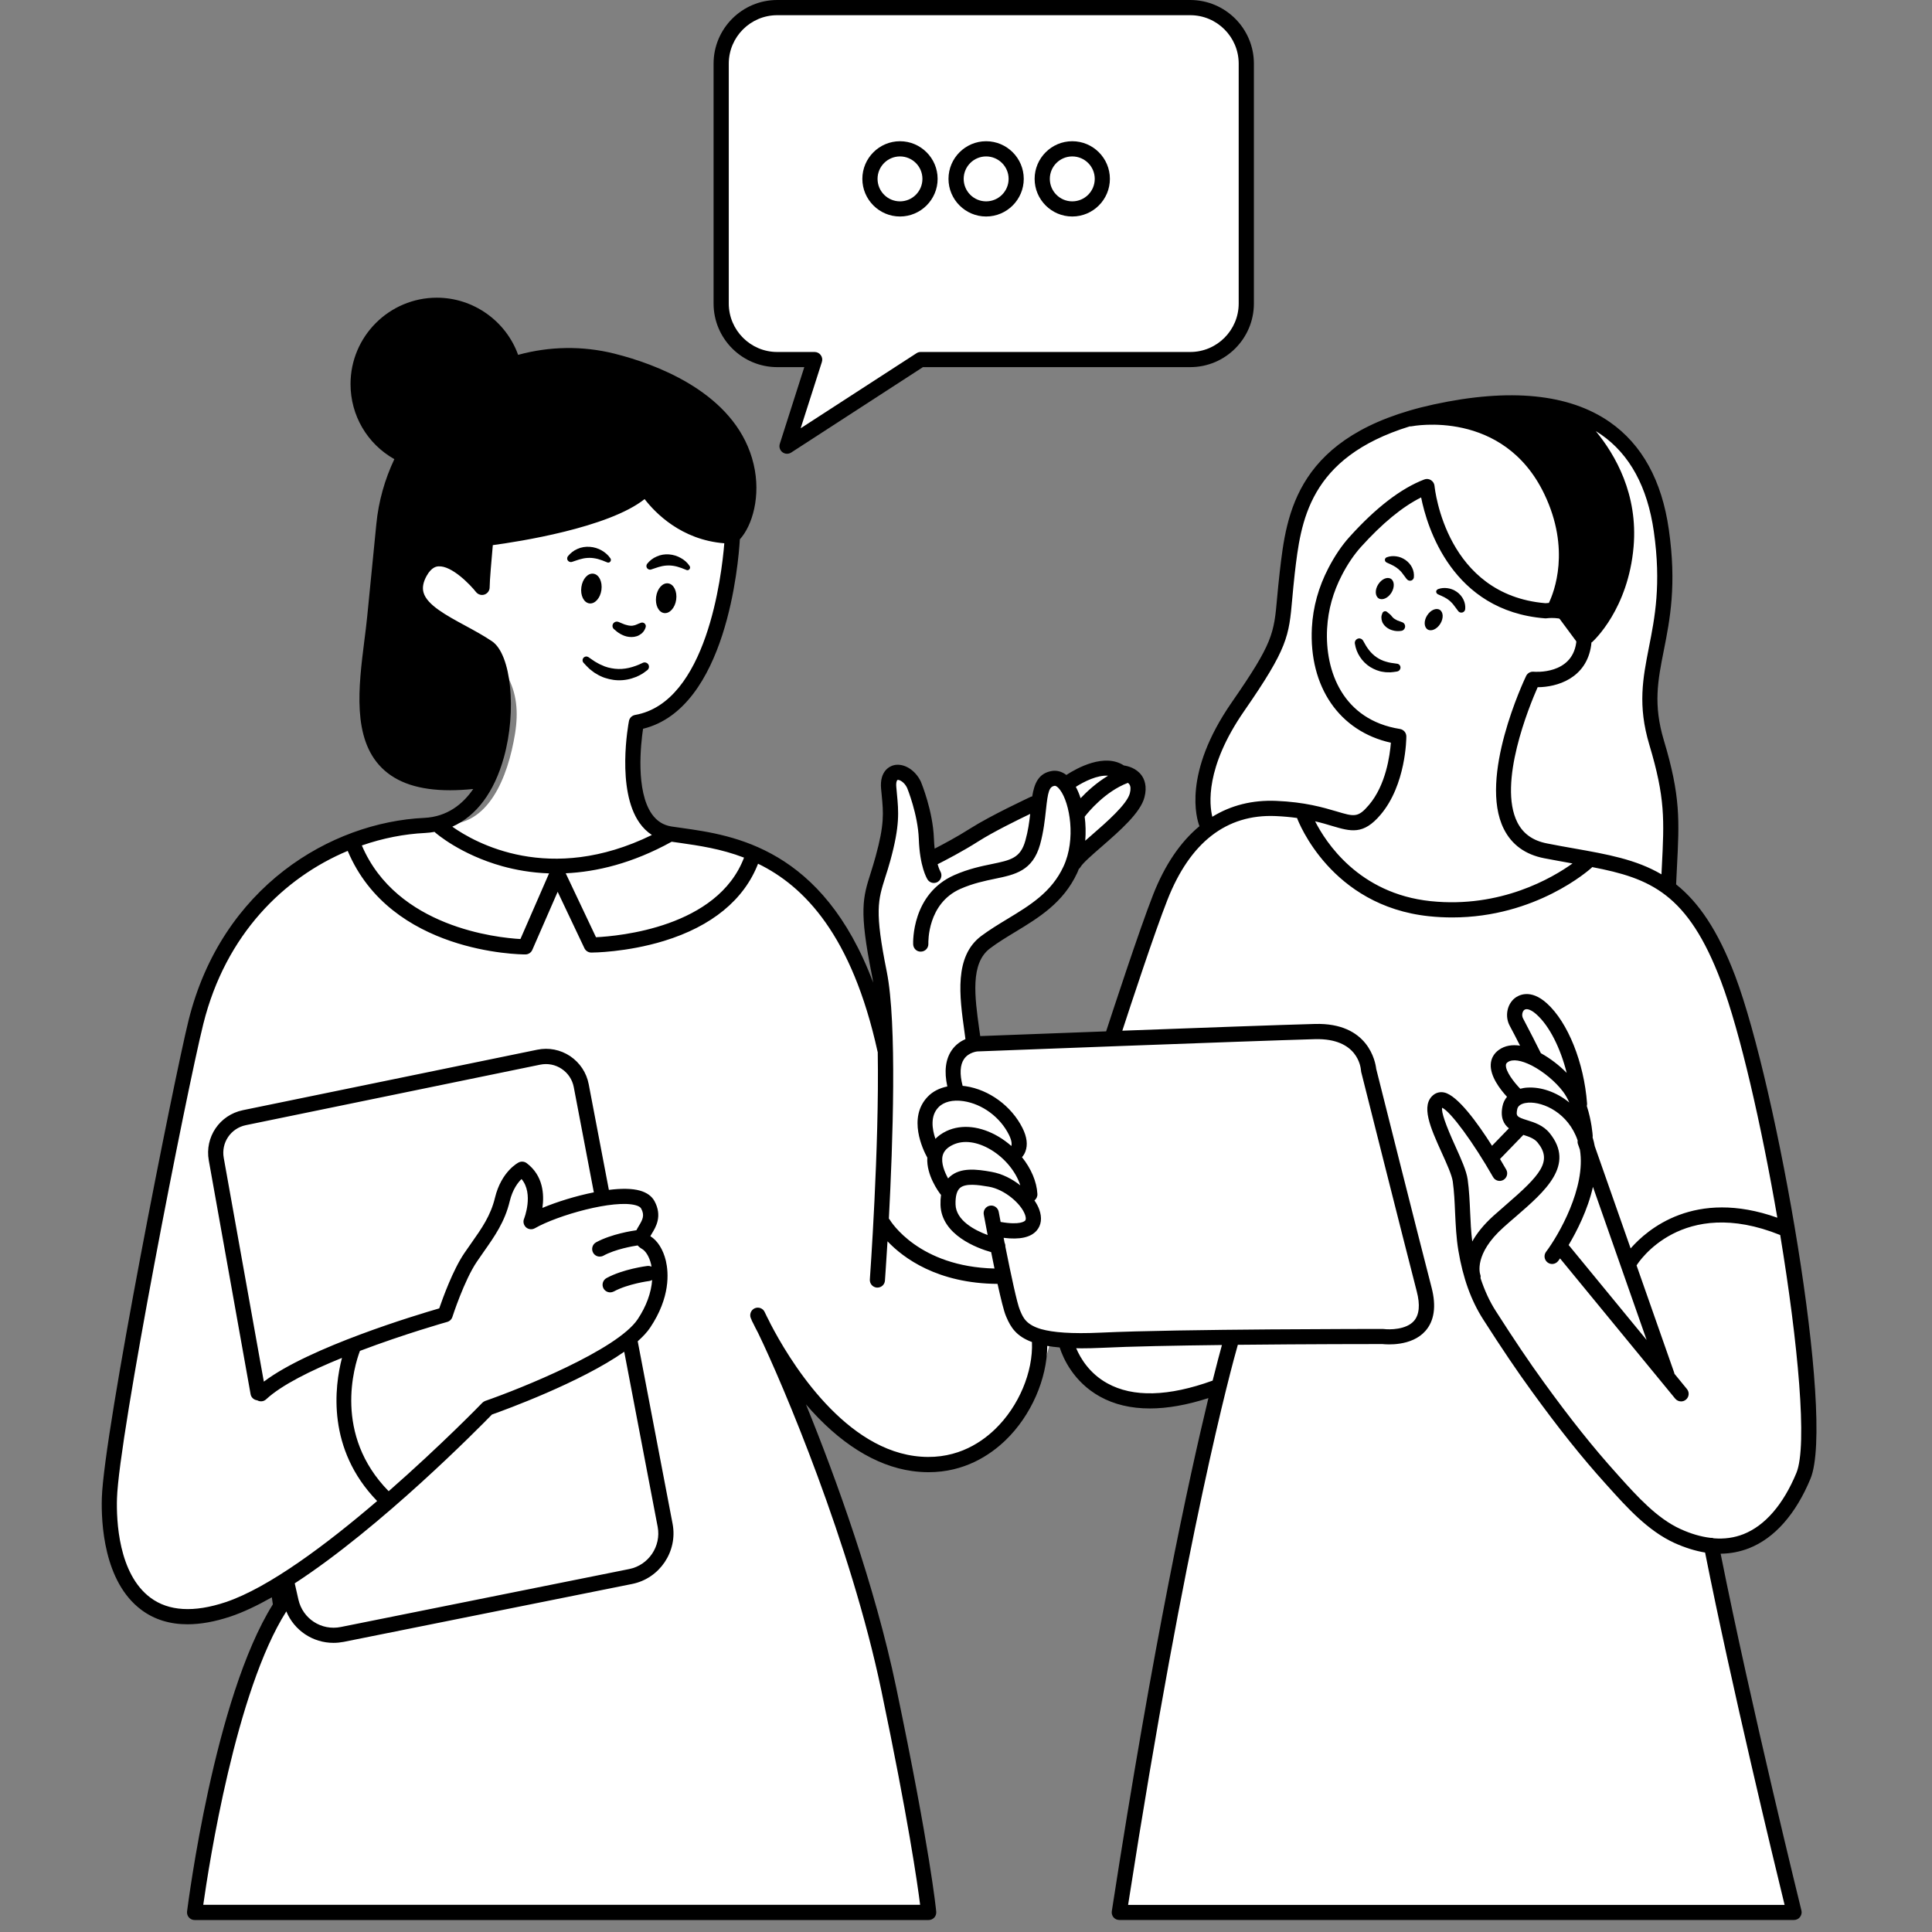
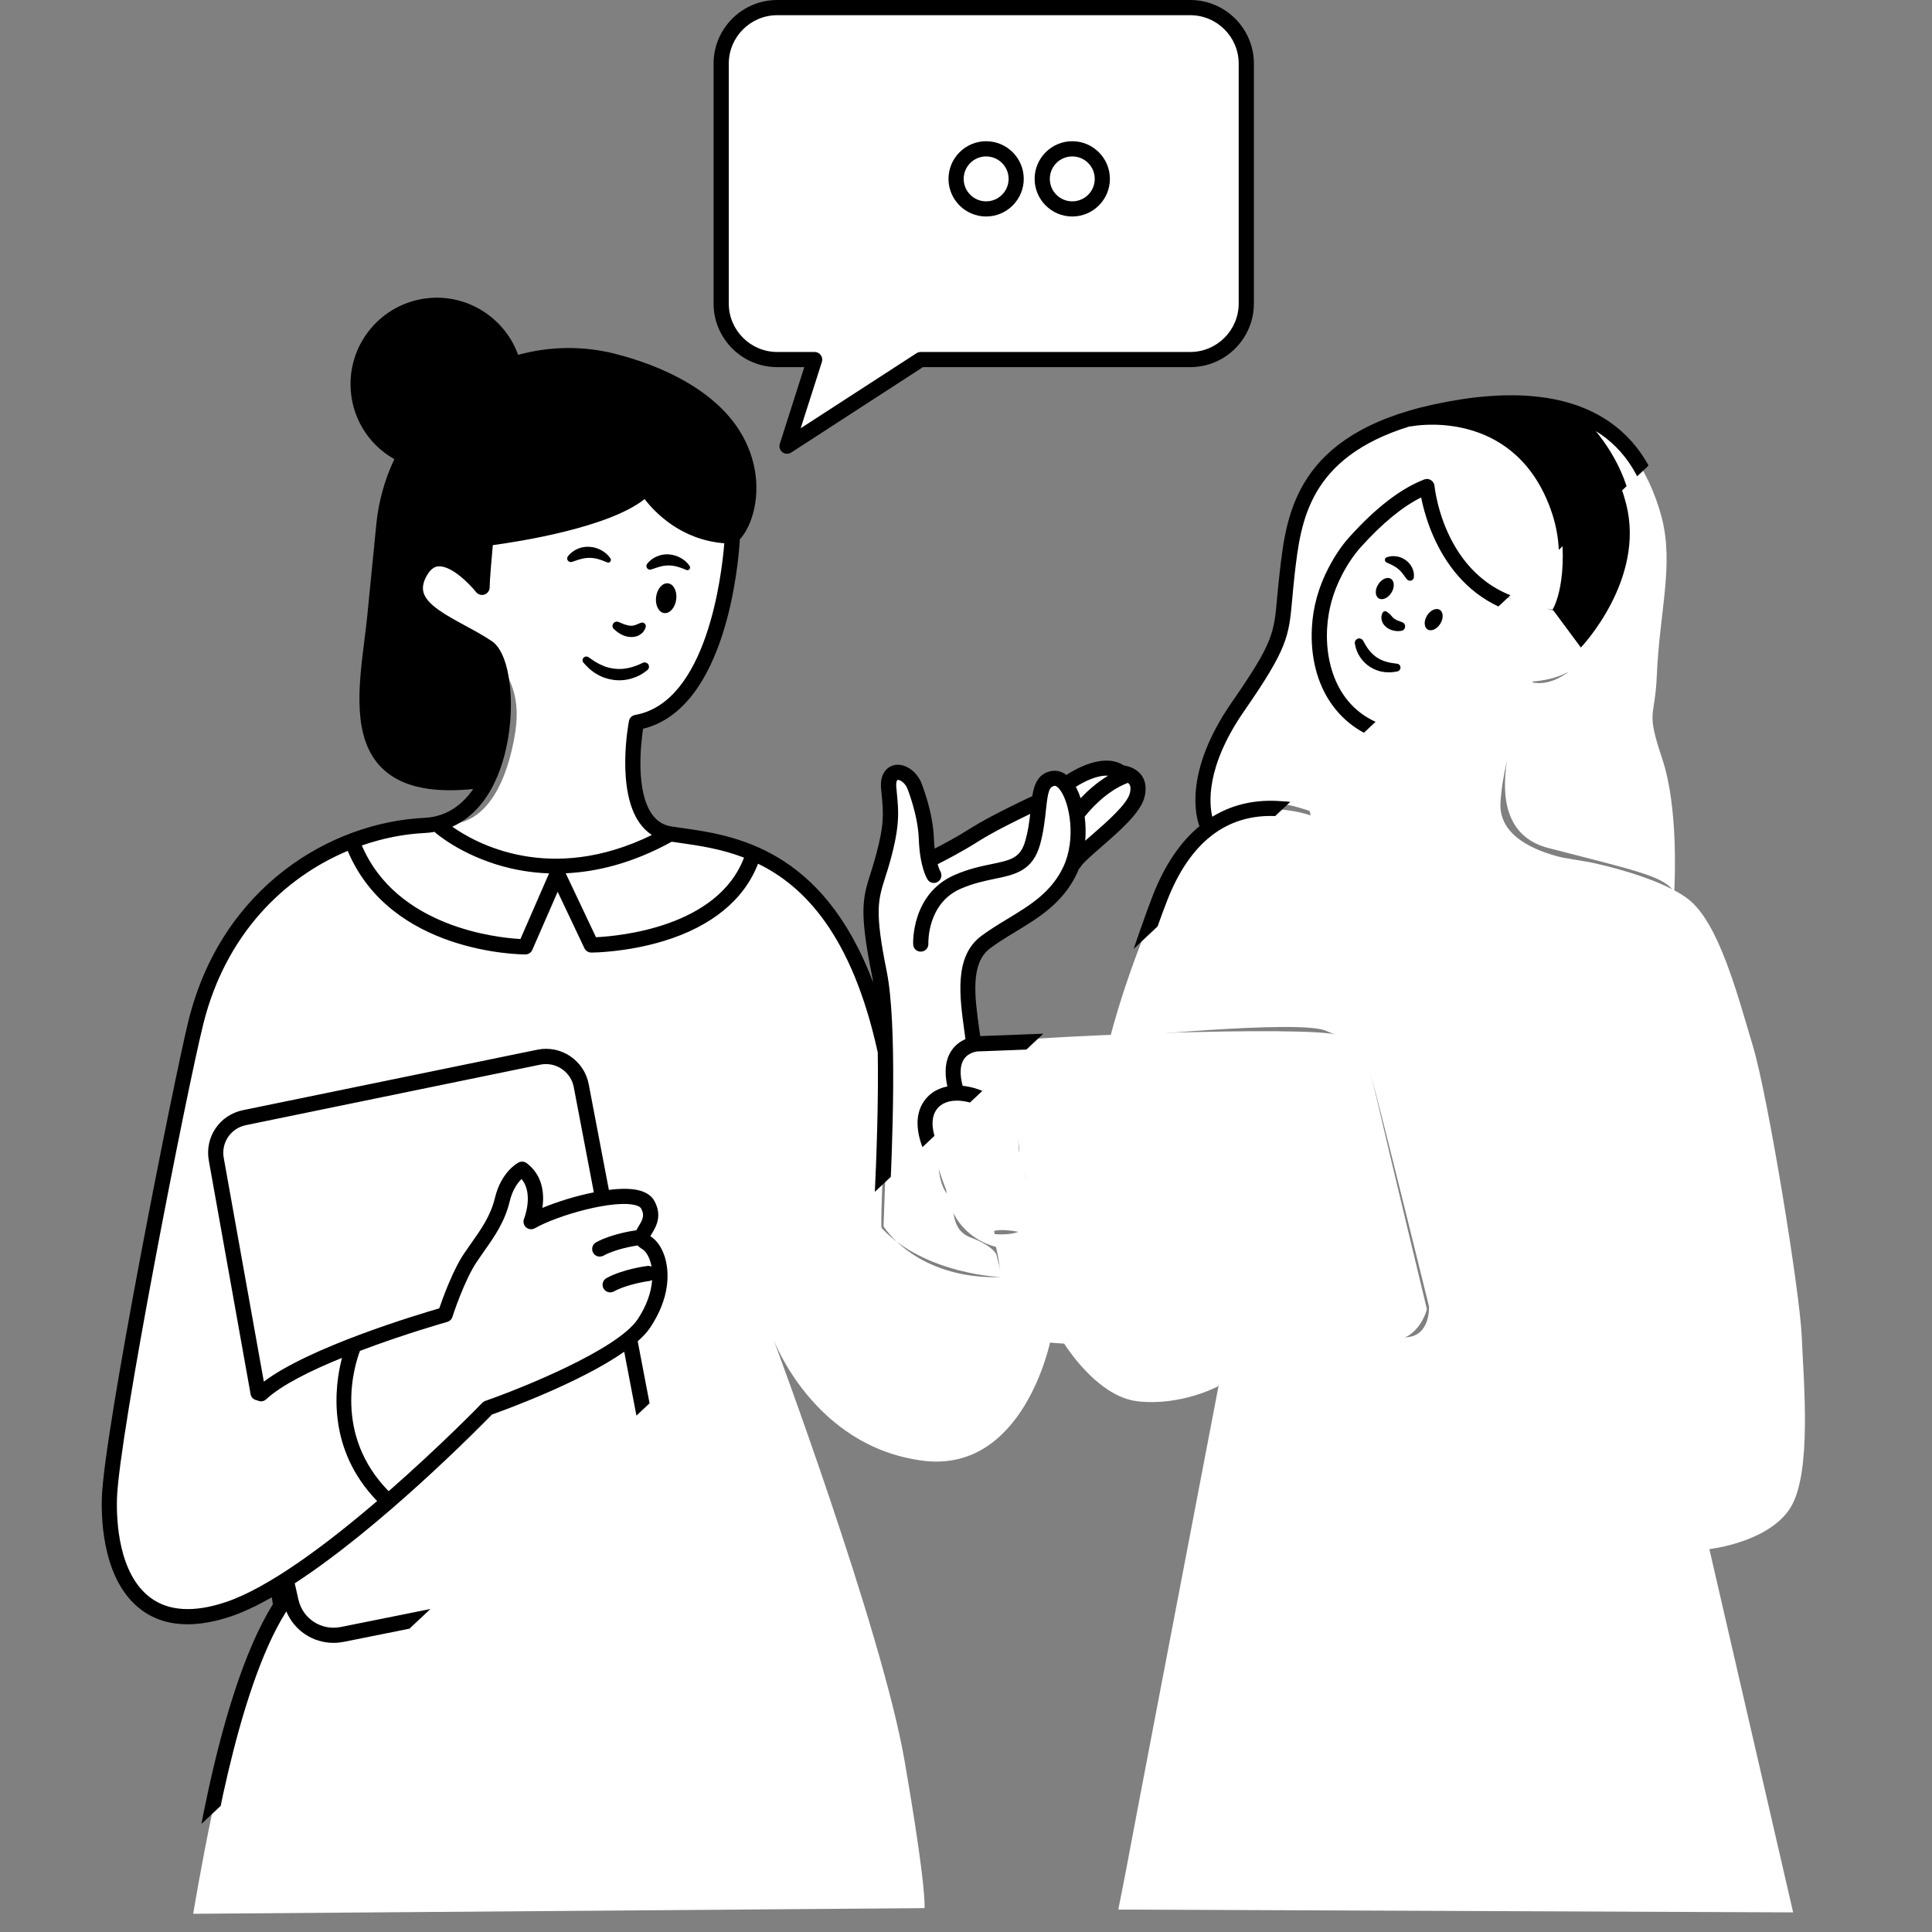
<svg xmlns="http://www.w3.org/2000/svg" width="200" viewBox="0 0 150 150" height="200" preserveAspectRatio="xMidYMid meet">
  <rect x="0" y="0" width="150" height="150" fill="#808080" stroke="none" />
  <defs>
    <clipPath id="1132bf05ba">
-       <path d="M 7.5 23 L 142 23 L 142 149.25 L 7.5 149.25 Z M 7.5 23 " clip-rule="nonzero" />
+       <path d="M 7.5 23 L 142 23 L 7.5 149.25 Z M 7.5 23 " clip-rule="nonzero" />
    </clipPath>
  </defs>
  <path fill="#ffffff" d="M 97.094 5.484 L 97.094 22.844 C 97.094 25.523 94.918 27.699 92.234 27.699 L 72.672 27.699 L 61.141 34.387 L 63.34 27.699 L 60.406 27.699 C 57.723 27.699 55.547 25.523 55.547 22.844 L 55.547 5.484 C 55.547 2.801 57.723 0.625 60.406 0.625 L 92.234 0.625 C 94.918 0.625 97.094 2.801 97.094 5.484 Z M 132.715 120.273 L 139.219 148.477 L 86.824 148.258 C 86.824 148.258 87.48 144.969 87.703 143.73 C 87.879 142.727 92.754 117.289 94.637 107.449 L 94.57 107.633 C 94.57 107.633 91.719 109.168 88.359 108.801 C 85.004 108.438 82.406 103.98 82.406 103.98 L 95.281 104.121 C 95.344 103.793 95.379 103.613 95.379 103.613 C 95.379 103.613 107.141 103.906 109.117 103.832 C 111.094 103.762 110.945 101.422 110.945 101.422 C 110.945 101.422 107.727 88.344 106.781 84.762 C 105.836 81.18 105.023 80.891 102.91 80.016 C 100.789 79.137 86.176 80.598 86.176 80.598 C 86.176 80.598 87.715 74.316 91.074 67.52 C 94.438 60.727 101.672 63.281 101.672 63.281 L 101.766 63.297 C 101.727 63.164 101.691 63.051 101.668 62.957 C 101.371 62.859 101.062 62.762 100.723 62.664 C 96.883 61.566 93.707 63.977 93.707 63.977 C 92.609 59.816 94.914 56.414 95.898 54.773 C 96.883 53.125 99.297 50.277 99.734 46.551 C 100.176 42.824 101.051 38.66 101.051 38.66 C 106.418 30.66 119.246 30.223 122.426 31.539 C 125.602 32.852 128.012 36.395 129 40.121 C 129.984 43.852 128.844 47.445 128.633 52.469 C 128.488 55.902 127.758 55.027 129.074 58.973 C 130.285 62.613 130.039 68.262 129.992 69.125 C 130.379 69.332 130.734 69.551 131.043 69.785 C 133.457 71.613 134.918 77.312 136.086 81.184 C 137.258 85.059 139.738 100.258 139.887 103.762 C 140.031 107.27 140.691 114.359 139.008 117.062 C 137.316 119.762 132.715 120.273 132.715 120.273 Z M 118.98 52.98 C 119.977 53.211 121.098 52.711 121.816 52.125 C 120.664 52.828 119.012 52.91 119.012 52.91 C 119.012 52.91 119 52.934 118.98 52.98 Z M 120.547 47.316 C 120.395 47.301 120.246 47.277 120.094 47.254 C 121.094 47.547 122.195 47.953 122.836 48.586 C 122.234 47.43 120.547 47.316 120.547 47.316 Z M 112.621 42.484 C 114.25 45.109 116.027 46.066 117.484 46.543 C 115.234 45.613 113.676 44.039 112.621 42.484 Z M 103.73 53.805 C 103.016 52.602 102.496 50.988 102.465 48.848 C 102.465 48.77 102.469 48.695 102.469 48.617 C 102.371 49.07 102.293 49.512 102.246 49.945 C 102.09 51.379 102.77 52.699 103.73 53.805 Z M 123.398 66.934 C 123.398 66.934 127.215 67.688 129.832 69.043 C 128.949 67.98 126.633 67.496 120.219 65.84 C 116.938 64.992 116.539 61.965 117.004 59.059 C 116.746 60.16 116.551 61.293 116.496 62.332 C 116.355 64.93 119.223 66.086 121.305 66.582 Z M 15.656 77.785 C 13.902 84.582 9.406 104.641 8.422 114.504 C 7.508 123.676 10.723 124.695 14.449 125.574 C 18.176 126.449 22.016 123.16 22.016 123.16 L 22.234 124.148 C 22.234 124.148 22.234 124.148 19.824 128.969 C 17.41 133.793 15 148.586 15 148.586 L 71.777 148.148 C 71.777 148.148 71.996 146.941 70.238 136.75 C 68.484 126.559 60.047 103.98 60.047 103.98 C 60.047 103.98 63.137 112.305 71.629 113.406 C 79.52 114.426 81.566 104.055 81.566 104.055 C 77.77 103.762 77.805 99.156 77.805 99.156 C 71.121 99.375 68.598 95.211 68.598 95.211 L 69.039 82.824 L 68.273 78.555 C 64.766 68.031 58.191 66.387 58.191 66.387 C 55.777 73.18 46.023 73.289 46.023 73.289 L 43.391 67.262 L 40.539 73.621 C 29.688 73.07 27.168 65.398 27.168 65.398 C 20.48 67.922 16.996 72.602 15.656 77.785 Z M 32.863 44.027 C 32.863 44.027 30.672 45.887 35.055 48.52 C 39.438 51.152 40.531 53.562 39.988 56.961 C 39.438 60.355 37.906 64.195 34.508 63.973 C 34.508 63.973 41.301 71.539 51.715 64.852 C 51.715 64.852 48.863 63.863 49.742 56.191 C 49.742 56.191 56.977 54.656 56.758 41.609 C 56.758 41.609 53.469 42.379 49.961 37.664 C 49.961 37.664 44.918 41.723 37.797 41.723 L 37.465 45.449 C 37.469 45.453 34.508 41.836 32.863 44.027 Z M 27.164 104.641 C 27.164 104.641 25.629 109.461 27.055 112.203 C 28.48 114.945 30.012 116.477 30.012 116.477 L 38.012 109.461 C 38.012 109.461 48.645 105.188 49.957 103.215 C 51.273 101.238 51.496 101.789 51.164 98.5 C 50.836 95.215 49.41 96.746 49.957 95.324 C 50.508 93.902 50.289 92.691 47.766 92.691 C 45.246 92.691 41.52 94.773 41.52 94.773 C 41.52 94.773 41.957 91.047 40.645 90.828 C 39.328 90.605 39.105 92.25 38.121 94.555 C 37.137 96.855 35.27 100.363 34.945 101.238 C 34.617 102.117 27.164 104.641 27.164 104.641 Z M 77.801 99.16 L 77.359 97.406 C 77.359 97.406 77.141 96.75 75.391 96.09 C 73.633 95.434 74.293 93.676 73.527 92.691 C 72.762 91.707 72.871 89.949 72.871 89.949 C 72.871 89.949 71.996 88.414 71.996 86.441 C 71.996 84.473 74.406 84.797 74.406 84.797 C 74.406 84.797 74.297 84.031 74.297 82.605 C 74.297 81.18 75.395 80.961 75.395 80.961 C 75.395 80.961 74.953 76.469 75.395 74.82 C 75.832 73.176 78.898 71.426 81.203 69.891 C 83.504 68.352 83.281 66.602 83.281 66.602 C 83.281 66.602 85.145 65.508 86.789 64.191 C 88.438 62.875 88.762 61.012 88.105 60.352 C 87.449 59.695 86.133 59.586 85.148 59.805 C 84.164 60.023 83.176 60.242 81.973 60.461 C 80.766 60.676 80.324 62.43 80.324 62.43 C 80.324 62.43 73.09 66.703 72.434 66.812 C 71.781 66.922 71.887 63.961 71.449 62.211 C 71.008 60.457 69.258 59.578 69.258 61.336 C 69.258 63.09 69.148 64.953 68.051 67.805 C 66.957 70.656 67.723 72.738 68.492 76.355 C 69.258 79.973 68.23 95.109 68.457 95.352 C 71.848 98.977 77.801 99.16 77.801 99.16 Z M 77.801 99.16 " fill-opacity="1" fill-rule="evenodd" />
  <path fill="#000000" d="M 55.992 41.508 C 53.332 41.289 52.594 40.414 49.961 37.672 C 49.523 38.223 45.578 41.836 37.797 41.73 L 37.465 45.457 C 37.465 45.457 34.836 41.621 32.863 44.031 C 30.891 46.441 33.52 48.195 38.34 50.391 C 38.34 50.391 39.438 53.348 38.891 56.859 C 38.34 60.363 38.34 61.461 34.398 60.805 C 30.449 60.148 28.48 59.051 28.809 52.254 C 29.125 45.781 29.047 40.004 31.406 35.684 C 29.297 34.715 27.832 32.59 27.832 30.117 C 27.832 26.73 30.578 23.984 33.961 23.984 C 36.664 23.984 38.957 25.738 39.77 28.168 C 41.516 27.598 43.48 27.418 45.688 27.816 C 52.375 29.023 57.195 32.641 57.965 36.695 C 58.738 40.746 57.309 41.617 55.992 41.508 Z M 111.562 32.082 C 111.562 32.082 120 33.73 120.988 39.426 C 121.973 45.125 120.547 47.316 120.547 47.316 L 122.738 50.273 C 122.738 50.273 127.781 45.012 126.246 39.094 C 125.336 35.586 123.426 33.387 122.02 32.176 C 121.113 31.395 119.922 31.035 118.73 31.184 Z M 111.562 32.082 " fill-opacity="1" fill-rule="nonzero" />
  <path fill="#ffffff" d="M 77.398 96.82 C 77.398 96.82 74.039 96.234 73.453 92.363 C 73.453 92.363 72.941 91.121 72.578 89.66 C 72.211 88.199 71.406 86.594 72.504 85.711 C 73.598 84.836 76.375 84.906 77.836 86.078 C 79.297 87.25 79.078 89.441 79.078 89.441 C 79.078 89.441 79.367 90.754 79.809 91.926 C 80.246 93.098 79.66 93.312 80.027 94.047 C 80.391 94.777 80.684 95.949 79.152 95.652 C 77.617 95.363 77.18 95.578 77.18 95.578 Z M 77.398 96.82 " fill-opacity="1" fill-rule="evenodd" />
  <path fill="#ffffff" d="M 43.383 67.266 L 40.531 73.625 C 40.531 73.625 30.121 72.75 27.16 65.402 C 27.16 65.402 31.105 63.977 33.844 63.867 C 33.852 63.867 38.125 67.375 43.383 67.266 Z M 43.383 67.266 L 46.016 73.293 C 46.016 73.293 56.535 72.965 58.184 66.391 C 58.184 66.391 54.457 64.527 51.715 64.855 C 51.715 64.855 47 67.922 43.383 67.266 Z M 34.949 101.242 C 35.277 100.367 37.141 96.859 38.125 94.559 C 39.109 92.254 39.332 90.609 40.648 90.832 C 41.961 91.051 41.523 94.777 41.523 94.777 C 41.523 94.777 44.223 93.273 46.582 92.82 C 45.867 89.094 45.336 86.152 45.246 85.133 C 44.914 81.402 42.289 82.062 42.289 82.062 C 42.289 82.062 23.988 85.242 19.93 86.445 C 15.871 87.652 16.754 89.625 16.754 89.625 L 19.93 108.258 C 19.93 108.258 22.996 105.625 27.164 104.641 C 27.164 104.641 34.617 102.117 34.949 101.242 Z M 30.016 116.477 C 30.016 116.477 29.008 115.473 27.871 113.633 C 28.336 114.777 29.016 115.785 30.016 116.477 Z M 51.715 118.121 C 51.715 118.121 50.332 111.531 48.844 104.211 C 45.762 106.352 38.012 109.465 38.012 109.465 L 30.012 116.48 C 30.012 116.48 24.855 121.473 22.004 123.105 C 22.008 123.125 22.008 123.148 22.012 123.168 C 22.449 127.332 25.738 127.004 25.738 127.004 C 25.738 127.004 44.039 123.938 48.426 122.844 C 52.809 121.734 51.715 118.121 51.715 118.121 Z M 69.875 11.402 C 68.582 11.402 67.539 12.449 67.539 13.738 C 67.539 15.027 68.586 16.074 69.875 16.074 C 71.164 16.074 72.211 15.027 72.211 13.738 C 72.211 12.449 71.164 11.402 69.875 11.402 Z M 76.738 11.695 C 75.449 11.695 74.402 12.746 74.402 14.031 C 74.402 15.324 75.453 16.371 76.738 16.371 C 78.031 16.371 79.078 15.32 79.078 14.031 C 79.082 12.742 78.031 11.695 76.738 11.695 Z M 83.43 11.586 C 82.137 11.586 81.09 12.633 81.09 13.922 C 81.09 15.211 82.141 16.258 83.43 16.258 C 84.719 16.258 85.766 15.211 85.766 13.922 C 85.766 12.633 84.719 11.586 83.43 11.586 Z M 75.5 85.348 C 76.816 85.566 78.566 86.809 79.008 88.414 C 79.445 90.02 78.422 89.656 79.227 90.68 C 80.031 91.703 79.516 92.289 79.883 94.262 C 80.246 96.234 77.031 95.797 77.031 95.797 C 77.031 95.797 77.688 97.625 77.652 99.379 C 77.617 101.137 78.93 103.328 80.465 104.059 C 82 104.789 106.473 104.348 108.375 104.059 C 110.277 103.766 110.785 101.645 110.785 101.645 C 110.785 101.645 107.863 89.52 106.988 85.715 C 106.113 81.918 105.746 81.188 103.922 80.383 C 102.094 79.578 78.496 80.457 75.645 81.113 C 73.238 81.672 73.965 84.766 73.965 84.766 C 73.965 84.766 74.184 85.133 75.5 85.348 Z M 75.5 85.348 " fill-opacity="1" fill-rule="nonzero" />
  <path fill="#ffffff" d="M 34.652 101.676 C 34.652 101.676 37.465 96.93 37.762 96.16 C 38.051 95.395 39.039 91.008 40.391 90.898 C 41.742 90.785 41.121 94.66 41.121 94.66 C 41.121 94.66 41.121 94.293 43.57 93.672 C 46.016 93.055 50.074 92.723 50.77 93.527 C 51.461 94.332 50.113 96.379 50.113 96.379 L 51.133 97.949 C 53.18 103.539 38.195 109.824 38.195 109.824 L 30.016 116.473 C 24.863 111.648 27.164 104.637 27.164 104.637 Z M 34.652 101.676 " fill-opacity="1" fill-rule="evenodd" />
-   <path fill="#000000" d="M 45.758 46.848 C 46.188 46.906 46.609 46.438 46.695 45.801 C 46.781 45.164 46.508 44.602 46.074 44.543 C 45.641 44.48 45.223 44.949 45.137 45.586 C 45.047 46.223 45.324 46.789 45.758 46.848 Z M 45.758 46.848 " fill-opacity="1" fill-rule="nonzero" />
  <path fill="#000000" d="M 51.879 45.293 C 51.445 45.23 51.027 45.699 50.941 46.336 C 50.855 46.973 51.129 47.539 51.562 47.598 C 51.992 47.656 52.414 47.188 52.5 46.551 C 52.586 45.914 52.309 45.352 51.879 45.293 Z M 51.879 45.293 " fill-opacity="1" fill-rule="nonzero" />
  <path fill="#000000" d="M 48.172 49.223 C 48.367 49.328 48.582 49.422 48.84 49.449 C 49.086 49.477 49.379 49.453 49.621 49.316 C 49.867 49.18 50.039 48.988 50.129 48.699 C 50.148 48.641 50.148 48.578 50.121 48.516 C 50.066 48.371 49.898 48.297 49.754 48.355 L 49.59 48.418 C 49.484 48.457 49.359 48.527 49.258 48.547 C 49.156 48.574 49.055 48.594 48.93 48.578 C 48.809 48.574 48.664 48.531 48.512 48.488 C 48.438 48.457 48.363 48.426 48.285 48.398 C 48.207 48.363 48.133 48.328 48.047 48.297 L 48.004 48.281 C 47.887 48.238 47.742 48.266 47.648 48.363 C 47.52 48.496 47.523 48.707 47.652 48.832 C 47.809 48.98 47.98 49.113 48.172 49.223 Z M 48.172 49.223 " fill-opacity="1" fill-rule="nonzero" />
  <path fill="#000000" d="M 49.898 51.465 L 49.859 51.484 C 49.551 51.637 49.172 51.777 48.824 51.855 C 48.461 51.938 48.102 51.961 47.742 51.922 C 47.391 51.879 47.031 51.801 46.695 51.629 C 46.52 51.566 46.363 51.453 46.195 51.367 C 46.031 51.27 45.883 51.145 45.715 51.039 L 45.672 51.012 C 45.562 50.945 45.422 50.957 45.324 51.047 C 45.207 51.156 45.199 51.34 45.305 51.457 C 45.453 51.617 45.605 51.785 45.773 51.938 C 45.953 52.07 46.117 52.23 46.328 52.332 C 46.719 52.582 47.184 52.723 47.645 52.789 C 48.113 52.852 48.598 52.809 49.039 52.676 C 49.492 52.543 49.887 52.336 50.266 52.023 C 50.383 51.926 50.422 51.758 50.352 51.613 C 50.266 51.453 50.066 51.383 49.898 51.465 Z M 49.898 51.465 " fill-opacity="1" fill-rule="nonzero" />
  <path fill="#000000" d="M 50.555 44.215 L 50.59 44.203 C 50.844 44.129 51.055 44.035 51.273 43.988 C 51.488 43.926 51.699 43.906 51.91 43.902 C 52.125 43.902 52.348 43.934 52.57 43.992 C 52.793 44.051 53.035 44.145 53.258 44.238 L 53.293 44.254 C 53.355 44.281 53.43 44.273 53.488 44.234 C 53.582 44.168 53.609 44.039 53.543 43.945 C 53.363 43.672 53.137 43.48 52.859 43.324 C 52.59 43.168 52.277 43.07 51.945 43.043 C 51.621 43.016 51.277 43.074 50.988 43.207 C 50.688 43.332 50.441 43.531 50.25 43.766 C 50.195 43.84 50.172 43.938 50.199 44.031 C 50.246 44.176 50.406 44.262 50.555 44.215 Z M 50.555 44.215 " fill-opacity="1" fill-rule="nonzero" />
  <path fill="#000000" d="M 44.41 43.625 L 44.445 43.613 C 44.695 43.539 44.906 43.445 45.129 43.398 C 45.34 43.336 45.551 43.316 45.766 43.312 C 45.98 43.312 46.199 43.344 46.426 43.402 C 46.648 43.461 46.887 43.555 47.105 43.648 L 47.145 43.664 C 47.207 43.691 47.281 43.684 47.34 43.645 C 47.434 43.578 47.461 43.449 47.395 43.355 C 47.215 43.086 46.98 42.891 46.711 42.734 C 46.441 42.578 46.125 42.48 45.797 42.457 C 45.469 42.43 45.129 42.484 44.836 42.617 C 44.539 42.742 44.293 42.941 44.098 43.18 C 44.043 43.25 44.02 43.348 44.047 43.441 C 44.094 43.586 44.258 43.672 44.41 43.625 Z M 44.41 43.625 " fill-opacity="1" fill-rule="nonzero" />
  <g clip-path="url(#1132bf05ba)">
    <path fill="#000000" d="M 140.566 114.805 C 142.508 110.105 137.93 84.285 134.727 75.793 C 133.371 72.203 131.863 70.043 130.133 68.664 C 130.152 68.211 130.176 67.785 130.195 67.387 C 130.387 63.684 130.484 61.82 129.184 57.488 C 128.348 54.699 128.711 52.84 129.18 50.488 C 129.652 48.105 130.184 45.406 129.566 41.102 C 129.027 37.312 127.484 34.508 124.98 32.766 C 121.832 30.574 117.234 30.117 111.324 31.398 C 100.598 33.734 99.879 39.898 99.359 44.402 C 99.27 45.164 99.211 45.809 99.16 46.367 C 98.906 49.215 98.848 49.891 95.621 54.547 C 91.809 60.059 92.906 63.574 93.125 64.145 C 91.652 65.363 90.438 67.145 89.527 69.465 C 88.457 72.191 86.34 78.668 85.879 80.074 C 81.223 80.246 77.172 80.402 76.105 80.441 C 76.078 80.266 76.055 80.09 76.027 79.906 C 75.68 77.391 75.316 74.785 76.875 73.625 C 77.469 73.176 78.117 72.785 78.805 72.367 C 80.648 71.25 82.551 70.098 83.633 67.773 C 83.68 67.676 83.719 67.566 83.758 67.465 C 83.812 67.422 83.863 67.371 83.898 67.305 C 84.078 66.996 84.82 66.352 85.539 65.727 C 86.945 64.5 88.543 63.109 88.855 61.902 C 89.078 61.047 88.852 60.496 88.621 60.184 C 88.215 59.637 87.578 59.477 87.258 59.43 C 85.746 58.449 83.613 59.633 82.793 60.168 C 82.352 59.832 81.938 59.82 81.695 59.855 C 80.629 60.016 80.301 60.832 80.141 61.832 C 80.094 61.84 80.047 61.855 80.004 61.875 C 79.879 61.938 76.953 63.293 75.328 64.324 C 74.328 64.961 73.23 65.547 72.566 65.887 C 72.539 65.648 72.52 65.387 72.508 65.094 C 72.43 62.965 71.547 60.816 71.5 60.699 C 71.062 59.762 70.141 59.211 69.367 59.418 C 69.113 59.488 68.285 59.824 68.406 61.223 C 68.422 61.41 68.438 61.586 68.457 61.754 C 68.586 63.105 68.672 63.996 67.984 66.492 C 67.852 66.977 67.723 67.379 67.609 67.75 C 66.992 69.691 66.684 70.668 67.688 75.68 C 67.727 75.871 67.762 76.074 67.793 76.289 C 63.863 65.824 56.93 64.848 52.977 64.289 C 52.676 64.246 52.398 64.207 52.133 64.168 C 51.496 64.066 51 63.75 50.613 63.207 C 49.344 61.398 49.75 57.77 49.926 56.582 C 56.406 54.996 57.336 43.691 57.441 41.875 C 58.414 40.809 59.094 38.508 58.512 36.043 C 57.297 30.863 51.656 28.555 48.398 27.641 C 48.16 27.574 47.926 27.512 47.691 27.453 C 45.215 26.836 42.645 26.887 40.227 27.551 C 39.281 24.918 36.746 23.113 33.918 23.113 C 30.223 23.113 27.215 26.121 27.215 29.816 C 27.215 32.258 28.512 34.461 30.617 35.648 C 29.875 37.215 29.391 38.918 29.219 40.684 C 28.992 42.969 28.738 45.562 28.508 47.879 C 28.449 48.484 28.367 49.117 28.285 49.762 C 27.84 53.312 27.336 57.332 29.645 59.621 C 30.816 60.781 32.562 61.355 34.941 61.355 C 35.504 61.355 36.105 61.32 36.742 61.258 C 35.941 62.422 34.734 63.414 32.938 63.5 C 25.691 63.844 17.223 68.836 14.641 79.215 C 13.516 83.75 8.059 111.188 7.906 116.312 C 7.852 118.191 8.039 122.809 10.984 124.996 C 11.984 125.742 13.184 126.109 14.559 126.109 C 15.574 126.109 16.684 125.91 17.891 125.508 C 18.887 125.176 19.973 124.656 21.105 124.016 L 21.184 124.562 C 16.641 131.809 14.613 147.727 14.523 148.406 C 14.504 148.574 14.555 148.746 14.668 148.871 C 14.781 148.996 14.938 149.07 15.105 149.07 L 72.102 149.07 C 72.266 149.07 72.422 149 72.539 148.879 C 72.648 148.758 72.703 148.59 72.688 148.426 C 72.672 148.238 72.227 143.66 69.57 130.969 C 67.941 123.172 64.934 114.824 62.574 109.035 C 65.148 112.035 67.977 113.816 70.816 114.211 C 71.262 114.273 71.684 114.301 72.094 114.301 C 74.867 114.301 76.848 112.996 78.07 111.82 C 80.055 109.91 81.293 107.059 81.309 104.496 C 81.598 104.547 81.922 104.586 82.273 104.617 C 82.535 105.43 83.34 107.285 85.391 108.426 C 86.508 109.047 87.805 109.352 89.277 109.352 C 90.645 109.352 92.164 109.082 93.82 108.547 C 92.32 114.75 89.559 127.434 86.32 148.387 C 86.293 148.555 86.344 148.73 86.453 148.863 C 86.566 148.992 86.727 149.066 86.898 149.066 L 139.289 149.066 C 139.469 149.066 139.641 148.984 139.75 148.84 C 139.863 148.691 139.906 148.508 139.863 148.336 C 139.824 148.176 135.949 132.457 133.59 120.629 C 134.359 120.621 135.094 120.477 135.797 120.203 C 137.777 119.422 139.426 117.555 140.566 114.805 Z M 128.402 41.262 C 128.988 45.371 128.477 47.965 128.023 50.254 C 127.551 52.672 127.137 54.758 128.055 57.828 C 129.297 61.969 129.211 63.645 129.023 67.328 C 129.016 67.504 129.004 67.695 128.996 67.883 C 127.023 66.723 124.785 66.328 122.207 65.871 C 121.539 65.754 120.84 65.629 120.109 65.484 C 119.008 65.27 118.254 64.73 117.805 63.844 C 116.281 60.816 118.719 54.859 119.383 53.355 C 120.859 53.352 123.172 52.691 123.539 50.09 C 123.551 50.02 123.555 49.949 123.559 49.883 C 123.578 49.867 123.602 49.863 123.621 49.844 C 123.734 49.742 126.414 47.293 126.832 42.441 C 127.18 38.395 125.43 35.336 123.895 33.469 C 124.035 33.555 124.172 33.641 124.305 33.734 C 126.531 35.277 127.91 37.809 128.402 41.262 Z M 108.695 56.598 C 104.254 55.895 102.859 52.105 103.035 48.812 C 103.035 48.805 103.039 48.773 103.039 48.766 C 103.117 47.352 103.5 45.969 104.188 44.645 C 104.629 43.793 105.125 43.066 105.656 42.473 C 107.316 40.633 108.887 39.34 110.336 38.621 C 110.793 40.914 112.738 47.441 119.953 48.008 C 119.996 48.012 120.039 48.012 120.082 48.004 C 120.453 47.953 121.531 47.934 122.059 48.465 C 122.363 48.77 122.473 49.258 122.375 49.914 C 122.023 52.383 119.188 52.164 119.07 52.152 C 118.828 52.129 118.59 52.262 118.484 52.488 C 118.332 52.809 114.758 60.383 116.758 64.363 C 117.371 65.586 118.422 66.348 119.887 66.633 C 120.621 66.777 121.328 66.898 122.004 67.023 C 122.031 67.027 122.059 67.035 122.09 67.039 C 120.543 68.148 116.516 70.531 111.074 69.965 C 105.477 69.379 102.918 65.367 102.105 63.766 C 102.613 63.883 103.047 64.012 103.418 64.125 C 104.875 64.555 105.844 64.844 107.184 63.258 C 109.164 60.93 109.188 57.328 109.188 57.18 C 109.188 56.891 108.977 56.645 108.695 56.598 Z M 121.016 32.281 C 121.035 32.301 121.055 32.32 121.078 32.336 C 121.129 32.375 126.191 36.156 125.66 42.328 C 125.398 45.406 124.117 47.422 123.375 48.355 C 123.262 48.082 123.094 47.84 122.887 47.629 C 122.492 47.23 121.98 47.02 121.492 46.91 C 122.066 45.5 122.996 42.082 120.969 37.848 C 119.203 34.168 116.383 32.68 113.961 32.113 C 116.676 31.734 119.031 31.789 121.016 32.281 Z M 96.59 55.215 C 99.992 50.305 100.07 49.414 100.332 46.469 C 100.383 45.914 100.438 45.289 100.523 44.535 C 100.996 40.492 101.578 35.539 109.445 33.105 C 109.496 33.109 109.543 33.105 109.594 33.098 C 109.664 33.082 116.719 31.719 119.902 38.363 C 121.961 42.66 120.656 45.973 120.254 46.812 C 120.137 46.816 120.043 46.824 119.984 46.832 C 112.312 46.184 111.41 38.066 111.375 37.719 C 111.355 37.535 111.254 37.375 111.098 37.277 C 110.941 37.176 110.746 37.16 110.578 37.227 C 108.773 37.918 106.82 39.418 104.777 41.684 C 104.176 42.348 103.629 43.16 103.141 44.098 C 102.375 45.57 101.941 47.121 101.855 48.727 C 101.613 53.336 104.004 56.785 107.988 57.664 C 107.91 58.652 107.598 60.953 106.285 62.496 C 105.438 63.496 105.148 63.41 103.754 62.992 C 102.727 62.691 101.324 62.273 99.086 62.18 C 97.238 62.102 95.574 62.52 94.125 63.414 C 93.895 62.488 93.555 59.602 96.59 55.215 Z M 85.48 103.465 C 83.16 103.574 81.746 103.445 80.863 103.199 C 80.863 103.199 80.859 103.199 80.859 103.199 C 79.672 102.859 79.438 102.301 79.23 101.816 L 79.184 101.707 C 78.969 101.211 78.496 98.992 78.055 96.785 C 78.062 96.684 78.039 96.578 77.996 96.492 C 77.969 96.363 77.945 96.234 77.922 96.105 C 79.168 96.262 80.031 96.074 80.492 95.535 C 80.848 95.117 80.918 94.547 80.691 93.918 C 80.609 93.684 80.48 93.441 80.312 93.199 C 80.465 93.086 80.555 92.898 80.543 92.699 C 80.492 91.738 80.051 90.723 79.348 89.844 C 79.445 89.73 79.543 89.59 79.609 89.41 C 79.809 88.891 79.734 88.273 79.383 87.574 C 78.535 85.879 76.801 84.605 74.973 84.332 C 74.895 84.32 74.816 84.316 74.738 84.305 C 74.5 83.391 74.535 82.676 74.848 82.223 C 75.211 81.688 75.887 81.633 75.883 81.633 C 76.094 81.625 96.84 80.828 102.105 80.68 C 105.414 80.598 105.648 82.859 105.668 83.117 C 105.668 83.156 105.676 83.195 105.684 83.23 C 105.715 83.359 108.914 96.07 109.996 100.262 C 110.27 101.309 110.195 102.082 109.777 102.559 C 109.172 103.246 107.879 103.242 107.434 103.184 C 107.406 103.18 107.383 103.18 107.355 103.18 C 107.199 103.176 91.492 103.18 85.48 103.465 Z M 73.762 91.344 C 73.707 91.391 73.66 91.441 73.609 91.492 C 73.336 90.996 73.051 90.297 73.184 89.734 C 73.273 89.371 73.539 89.09 73.992 88.879 C 74.809 88.492 75.875 88.633 76.934 89.266 C 78.035 89.926 78.887 90.992 79.215 92.031 C 78.578 91.527 77.805 91.129 76.984 90.984 C 75.809 90.77 74.586 90.629 73.762 91.344 Z M 72.855 85.977 C 73.266 85.543 73.977 85.367 74.801 85.492 C 76.266 85.711 77.652 86.734 78.332 88.102 C 78.543 88.523 78.57 88.809 78.52 88.973 C 78.215 88.707 77.891 88.465 77.543 88.258 C 76.145 87.426 74.672 87.262 73.492 87.812 C 73.117 87.992 72.836 88.199 72.625 88.418 C 72.367 87.66 72.215 86.648 72.855 85.977 Z M 74.535 92.23 C 74.973 91.855 75.926 91.988 76.785 92.137 C 78.02 92.355 79.281 93.461 79.582 94.309 C 79.617 94.406 79.691 94.652 79.594 94.766 C 79.559 94.805 79.215 95.141 77.688 94.871 C 77.637 94.602 77.586 94.332 77.539 94.082 C 77.477 93.762 77.168 93.547 76.852 93.609 C 76.531 93.668 76.32 93.977 76.379 94.297 C 76.414 94.492 76.527 95.09 76.68 95.887 C 75.684 95.52 74.227 94.766 74.188 93.516 C 74.172 92.879 74.285 92.449 74.535 92.23 Z M 87.719 61.598 C 87.492 62.453 85.918 63.828 84.762 64.832 C 84.578 64.992 84.414 65.137 84.258 65.273 C 84.309 64.641 84.293 64.004 84.215 63.41 C 84.484 63.059 85.805 61.445 87.57 60.781 C 87.609 60.812 87.645 60.844 87.676 60.883 C 87.789 61.035 87.801 61.277 87.719 61.598 Z M 86.031 60.227 C 85.129 60.77 84.395 61.445 83.898 61.973 C 83.793 61.648 83.668 61.355 83.527 61.09 C 84.168 60.68 85.211 60.16 86.031 60.227 Z M 68.734 68.102 C 68.855 67.73 68.992 67.305 69.129 66.801 C 69.871 64.098 69.77 63.012 69.637 61.637 C 69.621 61.469 69.605 61.297 69.59 61.113 C 69.551 60.719 69.648 60.562 69.684 60.555 C 69.82 60.52 70.211 60.711 70.43 61.176 C 70.438 61.195 71.266 63.223 71.336 65.137 C 71.41 67.281 71.953 68.184 72.012 68.281 C 72.184 68.555 72.543 68.633 72.812 68.465 C 73.086 68.293 73.172 67.934 73.008 67.656 C 73.004 67.652 72.906 67.477 72.797 67.098 C 73.398 66.793 74.734 66.105 75.965 65.32 C 77.125 64.582 79.062 63.633 79.984 63.191 C 79.914 63.824 79.82 64.516 79.613 65.25 C 79.234 66.625 78.484 66.777 76.996 67.086 C 76.195 67.25 75.195 67.457 74.102 67.938 C 70.773 69.398 70.891 73.164 70.898 73.32 C 70.914 73.648 71.184 73.906 71.512 73.883 C 71.84 73.871 72.09 73.598 72.078 73.27 C 72.074 73.145 71.996 70.145 74.574 69.008 C 75.559 68.578 76.449 68.395 77.234 68.23 C 78.812 67.906 80.176 67.621 80.754 65.559 C 81.027 64.562 81.125 63.633 81.207 62.887 C 81.355 61.469 81.457 61.074 81.883 61.012 C 81.988 60.996 82.148 61.117 82.305 61.332 C 83.066 62.348 83.551 65.164 82.57 67.27 C 81.645 69.27 79.977 70.281 78.203 71.355 C 77.523 71.766 76.82 72.195 76.18 72.672 C 74.07 74.258 74.496 77.34 74.875 80.066 C 74.902 80.273 74.93 80.473 74.957 80.676 C 74.598 80.836 74.203 81.094 73.898 81.531 C 73.41 82.234 73.293 83.184 73.551 84.352 C 72.938 84.477 72.406 84.746 72.016 85.16 C 70.469 86.785 71.645 89.242 71.996 89.879 C 71.91 91.242 72.895 92.562 73.016 92.719 C 73.031 92.738 73.047 92.754 73.062 92.77 C 73.027 93.012 73.012 93.266 73.02 93.547 C 73.09 95.891 75.883 96.914 76.953 97.215 C 77.035 97.633 77.121 98.059 77.211 98.488 C 71.336 98.348 69.168 94.848 69.074 94.691 C 69.055 94.66 69.035 94.633 69.012 94.609 C 69.316 88.832 69.652 79.441 68.848 75.438 C 67.898 70.73 68.164 69.906 68.734 68.102 Z M 57.766 66.586 C 55.711 72 48.051 72.68 46.273 72.766 L 43.922 67.801 C 46.305 67.691 49.094 67.039 52.148 65.352 C 52.363 65.383 52.578 65.414 52.809 65.445 C 54.238 65.652 55.969 65.895 57.766 66.586 Z M 28.402 29.816 C 28.402 26.77 30.879 24.293 33.926 24.293 C 36.238 24.293 38.316 25.762 39.109 27.906 C 37.875 28.352 36.691 28.969 35.594 29.742 C 33.758 31.035 32.262 32.699 31.172 34.598 C 29.453 33.613 28.402 31.812 28.402 29.816 Z M 37.387 59.996 C 34.07 60.449 31.746 60.039 30.48 58.781 C 28.586 56.906 29.055 53.184 29.465 49.906 C 29.547 49.25 29.625 48.609 29.688 47.996 C 29.922 45.68 30.176 43.086 30.398 40.797 C 30.797 36.742 32.934 33.066 36.266 30.711 C 39.523 28.414 43.586 27.645 47.414 28.602 C 47.637 28.656 47.863 28.715 48.09 28.781 C 54.738 30.645 56.809 33.906 57.375 36.312 C 57.867 38.422 57.262 40.266 56.633 41.02 C 52.672 40.855 50.734 37.695 50.656 37.559 C 50.562 37.398 50.395 37.293 50.211 37.273 C 50.02 37.25 49.836 37.328 49.711 37.465 C 47.793 39.605 40.363 40.902 37.66 41.219 C 37.387 41.25 37.172 41.469 37.145 41.75 C 37.137 41.832 37.016 43.109 36.93 44.199 C 36.164 43.492 35.059 42.711 33.953 42.801 C 33.426 42.844 32.672 43.117 32.102 44.152 C 31.676 44.922 31.562 45.664 31.766 46.352 C 32.188 47.777 33.816 48.664 35.543 49.605 C 36.227 49.973 36.934 50.359 37.547 50.77 C 38.395 51.34 38.941 55.113 37.992 58.512 C 37.871 58.949 37.695 59.469 37.457 59.996 C 37.43 59.992 37.41 59.992 37.387 59.996 Z M 39.117 58.82 C 40.137 55.18 39.688 50.785 38.195 49.785 C 37.535 49.34 36.805 48.945 36.094 48.559 C 34.652 47.777 33.164 46.969 32.887 46.016 C 32.773 45.633 32.852 45.203 33.121 44.715 C 33.508 44.016 33.906 43.98 34.035 43.973 C 35.07 43.891 36.535 45.422 36.961 45.969 C 37.121 46.164 37.379 46.242 37.617 46.16 C 37.855 46.078 38.016 45.852 38.016 45.602 C 38.016 45.109 38.168 43.359 38.262 42.324 C 40.18 42.066 47.234 40.988 50.047 38.75 C 50.863 39.805 52.887 41.918 56.234 42.18 C 56.031 44.703 54.871 54.531 49.312 55.508 C 49.07 55.551 48.879 55.734 48.832 55.977 C 48.789 56.195 47.836 61.305 49.648 63.883 C 49.922 64.277 50.246 64.586 50.613 64.828 C 42.664 68.715 36.875 65.43 35.117 64.184 C 36.98 63.352 38.367 61.516 39.117 58.82 Z M 33 64.672 C 33.254 64.66 33.504 64.629 33.742 64.586 C 33.758 64.602 33.77 64.621 33.785 64.633 C 33.863 64.703 35.762 66.352 39.004 67.254 C 40.023 67.535 41.242 67.762 42.629 67.809 L 40.406 72.906 C 38.594 72.805 30.797 71.996 28.094 65.641 C 29.738 65.07 31.402 64.75 33 64.672 Z M 27.945 104.883 C 31.402 103.57 34.664 102.648 34.723 102.633 C 34.914 102.578 35.066 102.434 35.125 102.242 C 35.133 102.215 36.043 99.398 37.027 97.953 C 37.207 97.688 37.387 97.434 37.559 97.184 C 38.395 95.996 39.191 94.867 39.574 93.27 C 39.797 92.344 40.211 91.812 40.492 91.539 C 41.457 92.688 40.695 94.605 40.688 94.625 C 40.59 94.855 40.656 95.121 40.844 95.293 C 41.031 95.457 41.305 95.484 41.523 95.363 C 43.285 94.352 47.684 93.102 49.367 93.578 C 49.578 93.637 49.723 93.727 49.773 93.82 C 50.07 94.355 49.898 94.684 49.602 95.176 C 49.535 95.285 49.469 95.398 49.41 95.516 C 49.121 95.555 47.48 95.801 46.281 96.453 C 45.996 96.609 45.891 96.969 46.047 97.254 C 46.152 97.453 46.355 97.562 46.566 97.562 C 46.66 97.562 46.758 97.539 46.848 97.492 C 47.789 96.977 49.145 96.75 49.508 96.695 C 49.598 96.797 49.711 96.891 49.855 96.973 C 50.078 97.098 50.395 97.488 50.555 98.176 C 50.566 98.23 50.57 98.289 50.582 98.344 C 50.484 98.297 50.375 98.277 50.262 98.289 C 50.188 98.297 48.379 98.527 47.09 99.23 C 46.805 99.387 46.699 99.746 46.855 100.031 C 46.961 100.227 47.168 100.34 47.375 100.34 C 47.469 100.34 47.566 100.316 47.656 100.27 C 48.75 99.676 50.391 99.457 50.406 99.457 C 50.488 99.445 50.566 99.418 50.633 99.379 C 50.562 100.359 50.184 101.414 49.512 102.422 C 47.926 104.801 40.43 107.809 37.676 108.766 C 37.59 108.797 37.512 108.848 37.449 108.91 C 37.387 108.98 34.227 112.23 30.176 115.777 C 25.863 111.387 27.504 106.059 27.945 104.883 Z M 20.484 107.27 L 17.371 89.895 C 17.16 88.715 17.918 87.594 19.098 87.355 L 41.941 82.66 C 42.523 82.543 43.117 82.656 43.609 82.988 C 44.102 83.316 44.434 83.82 44.547 84.402 L 46.105 92.574 C 44.695 92.855 43.227 93.316 42.113 93.781 C 42.262 92.73 42.172 91.273 40.895 90.309 C 40.715 90.172 40.473 90.152 40.273 90.25 C 40.219 90.277 38.926 90.945 38.43 92.992 C 38.098 94.375 37.402 95.367 36.598 96.508 C 36.422 96.766 36.234 97.023 36.051 97.293 C 35.164 98.598 34.379 100.781 34.102 101.582 C 32.375 102.082 24.043 104.582 20.484 107.27 Z M 38.195 109.824 C 39.195 109.469 45.07 107.332 48.465 104.949 L 51.062 118.547 C 51.344 120.051 50.355 121.52 48.855 121.82 L 26.461 126.32 C 24.957 126.621 23.508 125.688 23.168 124.188 L 22.883 122.93 C 29.594 118.566 37.18 110.867 38.195 109.824 Z M 77.254 110.965 C 76.035 112.141 73.961 113.453 70.977 113.039 C 65.219 112.246 61.137 105.316 59.828 102.793 C 59.727 102.59 59.637 102.398 59.555 102.25 C 59.445 102.027 59.379 101.891 59.375 101.879 C 59.246 101.578 58.898 101.445 58.598 101.574 C 58.301 101.707 58.168 102.055 58.297 102.352 C 58.301 102.363 58.32 102.398 58.344 102.453 C 58.355 102.496 58.371 102.539 58.395 102.582 C 58.422 102.629 58.453 102.691 58.48 102.746 C 58.574 102.938 58.699 103.195 58.863 103.5 C 60.785 107.461 66.055 119.914 68.418 131.207 C 70.512 141.219 71.23 146.23 71.438 147.887 L 15.781 147.887 C 16.227 144.75 18.305 131.281 22.23 125.109 C 22.848 126.594 24.289 127.551 25.891 127.551 C 26.156 127.551 26.426 127.523 26.691 127.473 L 49.086 122.977 C 51.215 122.547 52.621 120.461 52.223 118.324 L 49.512 104.137 C 49.914 103.777 50.25 103.422 50.488 103.062 C 52.047 100.723 51.914 98.824 51.699 97.895 C 51.492 97.02 51.055 96.32 50.492 95.977 C 50.527 95.914 50.57 95.84 50.605 95.781 C 50.922 95.27 51.441 94.41 50.812 93.25 C 50.598 92.863 50.223 92.594 49.691 92.441 C 49.066 92.262 48.211 92.266 47.273 92.383 L 45.707 84.176 C 45.535 83.281 45.023 82.512 44.27 82 C 43.508 81.496 42.602 81.316 41.711 81.5 L 18.855 86.195 C 17.051 86.57 15.887 88.281 16.211 90.098 L 19.457 108.25 C 19.504 108.508 19.719 108.691 19.969 108.719 C 20.188 108.844 20.465 108.824 20.66 108.645 C 21.855 107.531 24.152 106.398 26.551 105.426 C 25.969 107.66 25.359 112.5 29.281 116.539 C 25.395 119.871 20.879 123.266 17.516 124.391 C 15.055 125.211 13.09 125.094 11.684 124.047 C 9.188 122.195 9.031 118.043 9.082 116.348 C 9.223 111.527 14.461 84.824 15.785 79.5 C 17.523 72.523 22.066 68.129 26.996 66.062 C 30.332 74.008 40.363 74.102 40.789 74.102 C 41.023 74.102 41.234 73.965 41.328 73.75 L 43.297 69.238 L 45.375 73.621 C 45.473 73.824 45.68 73.957 45.91 73.957 C 46.02 73.957 48.625 73.945 51.547 73.055 C 55.262 71.918 57.773 69.855 58.855 67.059 C 62.453 68.809 66.145 72.621 68.133 81.641 C 68.137 81.656 68.145 81.676 68.148 81.691 C 68.273 89.109 67.543 99.199 67.535 99.336 C 67.512 99.664 67.754 99.941 68.078 99.969 C 68.094 99.969 68.105 99.969 68.121 99.969 C 68.43 99.969 68.688 99.734 68.707 99.422 C 68.719 99.246 68.801 98.098 68.906 96.375 C 70.133 97.668 72.781 99.648 77.449 99.68 C 77.703 100.824 77.941 101.805 78.098 102.168 L 78.141 102.27 C 78.473 103.051 78.91 103.75 80.121 104.195 C 80.219 106.516 79.098 109.191 77.254 110.965 Z M 85.977 107.402 C 84.578 106.633 83.879 105.438 83.555 104.676 C 83.688 104.68 83.812 104.684 83.949 104.684 C 84.434 104.684 84.965 104.672 85.539 104.645 C 87.75 104.535 91.289 104.469 94.871 104.426 C 94.727 104.949 94.48 105.863 94.148 107.191 C 90.719 108.43 87.969 108.504 85.977 107.402 Z M 87.586 147.891 C 92.09 118.945 95.629 106.078 96.105 104.41 C 101.586 104.352 106.84 104.352 107.328 104.352 C 107.652 104.387 109.594 104.547 110.664 103.34 C 111.359 102.555 111.523 101.418 111.148 99.965 C 110.094 95.898 107.047 83.785 106.848 82.984 C 106.789 82.461 106.254 79.379 102.082 79.5 C 99.457 79.57 92.992 79.805 87.137 80.023 C 87.777 78.059 89.648 72.379 90.629 69.891 C 92.391 65.395 95.223 63.199 99.039 63.359 C 99.66 63.387 100.207 63.438 100.703 63.508 C 100.703 63.512 100.707 63.52 100.707 63.523 C 100.809 63.801 103.332 70.34 110.953 71.137 C 111.574 71.203 112.172 71.23 112.754 71.23 C 119.246 71.23 123.387 67.539 123.574 67.371 C 123.59 67.355 123.598 67.336 123.613 67.32 C 128.125 68.188 131.043 69.359 133.625 76.203 C 135.098 80.105 136.754 87.363 137.992 94.543 C 131.578 92.258 127.891 95.453 126.602 96.926 L 123.816 88.988 C 123.773 88.758 123.719 88.523 123.648 88.301 C 123.656 88.258 123.66 88.211 123.656 88.164 C 123.652 88.098 123.578 87.035 123.199 85.867 C 123.215 85.805 123.223 85.738 123.219 85.672 C 122.984 82.5 121.734 79.375 120.102 77.902 C 118.809 76.727 117.871 77.289 117.617 77.488 C 117 77.973 116.824 78.918 117.215 79.641 C 117.438 80.051 117.742 80.645 118.016 81.184 C 117.418 81.094 116.844 81.172 116.367 81.516 C 115.984 81.793 115.766 82.18 115.742 82.633 C 115.691 83.555 116.453 84.559 117.004 85.156 C 116.832 85.363 116.707 85.609 116.652 85.895 C 116.473 86.773 116.75 87.285 117.152 87.602 L 115.84 88.957 C 114.734 87.211 113.172 85.043 112.125 84.82 C 111.832 84.758 111.551 84.82 111.324 84.984 C 110.254 85.789 111.074 87.59 111.938 89.5 C 112.324 90.352 112.723 91.23 112.793 91.734 C 112.902 92.527 112.938 93.32 112.973 94.156 C 113.02 95.113 113.062 96.105 113.227 97.09 C 113.582 99.215 114.211 100.969 115.156 102.441 C 116.609 104.711 117.766 106.426 118.906 107.992 C 120.984 110.863 122.805 113.148 124.645 115.184 L 124.859 115.422 C 126.309 117.035 127.953 118.859 130 119.793 C 130.82 120.164 131.613 120.41 132.383 120.539 C 134.457 130.98 137.754 144.617 138.555 147.895 L 87.586 147.895 Z M 114.305 96.387 C 114.211 95.629 114.172 94.855 114.141 94.102 C 114.105 93.273 114.066 92.414 113.949 91.57 C 113.855 90.898 113.438 89.98 113 89.008 C 112.23 87.32 111.887 86.309 111.969 86.004 C 112.645 86.324 114.391 88.703 115.922 91.387 C 116.082 91.672 116.441 91.77 116.723 91.609 C 117.004 91.445 117.102 91.086 116.941 90.805 C 116.824 90.598 116.66 90.316 116.461 89.984 L 118.273 88.113 C 118.711 88.25 119.125 88.391 119.383 88.711 C 120.559 90.156 119.586 91.242 116.91 93.555 C 116.59 93.832 116.266 94.113 115.945 94.402 C 115.164 95.109 114.648 95.777 114.305 96.387 Z M 118.031 84.531 C 117.5 83.98 116.891 83.16 116.918 82.699 C 116.922 82.613 116.949 82.547 117.055 82.469 C 117.445 82.191 118.141 82.336 118.891 82.711 C 118.91 82.723 118.926 82.73 118.945 82.738 C 119.82 83.195 120.758 83.961 121.355 84.754 C 121.547 85.008 121.707 85.301 121.84 85.598 C 120.828 84.77 119.621 84.379 118.594 84.441 C 118.395 84.449 118.211 84.484 118.031 84.531 Z M 118.254 79.078 C 118.121 78.832 118.195 78.531 118.344 78.41 C 118.531 78.262 118.902 78.402 119.309 78.773 C 120.301 79.668 121.152 81.371 121.637 83.297 C 121.082 82.734 120.379 82.18 119.633 81.77 C 119.387 81.273 118.676 79.867 118.254 79.078 Z M 127.844 104.035 L 121.789 96.664 C 122.426 95.59 123.27 93.938 123.676 92.148 Z M 133.066 119.434 C 132.984 119.402 132.895 119.391 132.801 119.398 C 132.059 119.309 131.285 119.086 130.473 118.715 C 128.648 117.887 127.094 116.16 125.719 114.633 L 125.504 114.391 C 123.695 112.387 121.902 110.137 119.848 107.297 C 118.723 105.746 117.582 104.051 116.141 101.801 C 115.652 101.043 115.262 100.188 114.949 99.238 C 114.965 99.145 114.961 99.047 114.926 98.953 C 114.902 98.891 114.414 97.355 116.738 95.285 C 117.059 94.996 117.379 94.719 117.691 94.453 C 119.965 92.484 122.32 90.445 120.312 87.973 C 119.82 87.367 119.133 87.148 118.582 86.977 C 117.75 86.719 117.691 86.652 117.797 86.121 C 117.879 85.715 118.375 85.629 118.66 85.609 C 119.824 85.539 121.762 86.41 122.488 88.543 C 122.473 88.637 122.48 88.734 122.512 88.828 L 122.664 89.262 C 123.152 92.211 120.988 95.93 120.035 97.191 C 119.84 97.453 119.895 97.82 120.152 98.016 C 120.414 98.215 120.781 98.16 120.98 97.898 C 120.984 97.895 121.035 97.824 121.121 97.703 L 130.062 108.59 C 130.18 108.73 130.348 108.805 130.52 108.805 C 130.648 108.805 130.781 108.762 130.891 108.672 C 131.145 108.465 131.18 108.094 130.973 107.844 L 130.004 106.66 C 130 106.629 129.992 106.594 129.98 106.562 L 127.062 98.246 C 127.066 98.238 127.07 98.234 127.074 98.23 C 127.211 98.004 130.578 92.805 138.215 95.887 C 139.598 104.266 140.344 112.246 139.473 114.352 C 138.461 116.801 137.039 118.449 135.359 119.113 C 134.648 119.391 133.883 119.5 133.066 119.434 Z M 133.066 119.434 " fill-opacity="1" fill-rule="nonzero" />
  </g>
  <path fill="#000000" d="M 60.344 28.504 L 62.445 28.504 L 60.543 34.461 C 60.469 34.695 60.547 34.953 60.746 35.109 C 60.852 35.188 60.98 35.23 61.105 35.23 C 61.215 35.23 61.328 35.199 61.426 35.137 L 71.656 28.504 L 92.41 28.504 C 95.137 28.504 97.352 26.285 97.352 23.566 L 97.352 4.941 C 97.352 2.215 95.133 0 92.41 0 L 60.344 0 C 57.617 0 55.402 2.219 55.402 4.941 L 55.402 23.566 C 55.402 26.289 57.617 28.504 60.344 28.504 Z M 56.582 4.941 C 56.582 2.867 58.27 1.18 60.344 1.18 L 92.41 1.18 C 94.484 1.18 96.172 2.867 96.172 4.941 L 96.172 23.566 C 96.172 25.637 94.484 27.328 92.41 27.328 L 71.48 27.328 C 71.367 27.328 71.258 27.359 71.16 27.422 L 62.164 33.25 L 63.812 28.098 C 63.871 27.918 63.836 27.723 63.723 27.57 C 63.613 27.418 63.438 27.328 63.25 27.328 L 60.344 27.328 C 58.27 27.328 56.582 25.637 56.582 23.566 Z M 56.582 4.941 " fill-opacity="1" fill-rule="nonzero" />
  <path fill="#000000" d="M 110.84 48.871 C 111.121 49.047 111.566 48.848 111.824 48.43 C 112.086 48.008 112.066 47.527 111.785 47.348 C 111.5 47.172 111.059 47.367 110.797 47.789 C 110.535 48.207 110.555 48.691 110.84 48.871 Z M 110.84 48.871 " fill-opacity="1" fill-rule="nonzero" />
  <path fill="#000000" d="M 107.039 46.457 C 107.324 46.633 107.766 46.438 108.027 46.02 C 108.289 45.598 108.27 45.113 107.988 44.938 C 107.703 44.762 107.262 44.957 107 45.379 C 106.738 45.793 106.758 46.277 107.039 46.457 Z M 107.039 46.457 " fill-opacity="1" fill-rule="nonzero" />
  <path fill="#000000" d="M 108.875 48.312 L 108.844 48.301 C 108.719 48.25 108.598 48.211 108.492 48.172 C 108.395 48.117 108.301 48.074 108.238 48.027 C 108.172 47.98 108.137 47.938 108.098 47.895 C 108.059 47.859 108.008 47.773 107.945 47.719 L 107.688 47.508 C 107.672 47.496 107.656 47.484 107.641 47.477 C 107.527 47.422 107.387 47.473 107.336 47.586 C 107.227 47.82 107.227 48.031 107.309 48.262 C 107.391 48.484 107.562 48.656 107.738 48.77 C 107.918 48.891 108.105 48.941 108.281 48.977 C 108.457 49.008 108.629 49.004 108.793 48.98 C 108.914 48.965 109.023 48.887 109.07 48.758 C 109.141 48.582 109.051 48.379 108.875 48.312 Z M 108.875 48.312 " fill-opacity="1" fill-rule="nonzero" />
  <path fill="#000000" d="M 108.473 51.531 L 108.441 51.527 C 108.145 51.488 107.855 51.453 107.598 51.367 C 107.332 51.297 107.094 51.172 106.879 51.031 C 106.664 50.883 106.469 50.699 106.301 50.488 C 106.137 50.281 105.98 50.023 105.867 49.805 L 105.84 49.754 C 105.773 49.625 105.625 49.543 105.477 49.57 C 105.289 49.605 105.16 49.781 105.191 49.969 C 105.254 50.363 105.383 50.688 105.586 51 C 105.789 51.312 106.062 51.586 106.379 51.785 C 106.703 51.98 107.059 52.129 107.422 52.168 C 107.602 52.207 107.781 52.191 107.961 52.199 C 108.137 52.188 108.309 52.16 108.48 52.133 C 108.605 52.109 108.711 52.008 108.73 51.875 C 108.758 51.703 108.637 51.551 108.473 51.531 Z M 108.473 51.531 " fill-opacity="1" fill-rule="nonzero" />
  <path fill="#000000" d="M 109.242 44.98 C 109.289 45.039 109.363 45.078 109.449 45.086 C 109.613 45.102 109.758 44.98 109.773 44.816 C 109.797 44.574 109.754 44.316 109.641 44.082 C 109.531 43.848 109.344 43.633 109.125 43.48 C 108.91 43.328 108.66 43.227 108.406 43.195 C 108.156 43.16 107.914 43.176 107.668 43.266 C 107.617 43.285 107.57 43.324 107.543 43.379 C 107.492 43.488 107.539 43.617 107.648 43.668 L 107.695 43.691 C 107.859 43.766 108.043 43.844 108.191 43.926 C 108.34 44.008 108.469 44.098 108.582 44.195 C 108.695 44.297 108.801 44.395 108.891 44.527 C 108.996 44.648 109.078 44.793 109.207 44.949 Z M 109.242 44.98 " fill-opacity="1" fill-rule="nonzero" />
-   <path fill="#000000" d="M 111.637 46.137 L 111.684 46.16 C 111.848 46.234 112.027 46.309 112.176 46.391 C 112.328 46.473 112.457 46.562 112.57 46.66 C 112.68 46.766 112.785 46.863 112.875 46.992 C 112.98 47.113 113.066 47.258 113.195 47.418 L 113.227 47.457 C 113.273 47.516 113.348 47.555 113.43 47.562 C 113.594 47.578 113.742 47.457 113.758 47.289 C 113.781 47.047 113.738 46.793 113.621 46.555 C 113.512 46.32 113.328 46.109 113.109 45.953 C 112.891 45.801 112.641 45.699 112.391 45.668 C 112.137 45.633 111.898 45.648 111.652 45.738 C 111.602 45.758 111.555 45.797 111.523 45.852 C 111.473 45.953 111.523 46.086 111.637 46.137 Z M 111.637 46.137 " fill-opacity="1" fill-rule="nonzero" />
-   <path fill="#000000" d="M 69.875 16.809 C 71.484 16.809 72.797 15.496 72.797 13.887 C 72.797 12.277 71.484 10.965 69.875 10.965 C 68.266 10.965 66.953 12.277 66.953 13.887 C 66.953 15.496 68.266 16.809 69.875 16.809 Z M 69.875 12.145 C 70.836 12.145 71.617 12.926 71.617 13.887 C 71.617 14.852 70.836 15.633 69.875 15.633 C 68.914 15.633 68.133 14.852 68.133 13.887 C 68.133 12.926 68.914 12.145 69.875 12.145 Z M 69.875 12.145 " fill-opacity="1" fill-rule="nonzero" />
  <path fill="#000000" d="M 76.562 16.809 C 78.172 16.809 79.484 15.496 79.484 13.887 C 79.484 12.277 78.172 10.965 76.562 10.965 C 74.953 10.965 73.641 12.277 73.641 13.887 C 73.641 15.496 74.953 16.809 76.562 16.809 Z M 76.562 12.145 C 77.523 12.145 78.309 12.926 78.309 13.887 C 78.309 14.852 77.523 15.633 76.562 15.633 C 75.602 15.633 74.82 14.852 74.82 13.887 C 74.82 12.926 75.602 12.145 76.562 12.145 Z M 76.562 12.145 " fill-opacity="1" fill-rule="nonzero" />
  <path fill="#000000" d="M 83.25 16.809 C 84.863 16.809 86.172 15.496 86.172 13.887 C 86.172 12.277 84.863 10.965 83.25 10.965 C 81.641 10.965 80.328 12.277 80.328 13.887 C 80.328 15.496 81.637 16.809 83.25 16.809 Z M 83.25 12.145 C 84.215 12.145 84.996 12.926 84.996 13.887 C 84.996 14.852 84.215 15.633 83.25 15.633 C 82.289 15.633 81.508 14.852 81.508 13.887 C 81.508 12.926 82.289 12.145 83.25 12.145 Z M 83.25 12.145 " fill-opacity="1" fill-rule="nonzero" />
</svg>